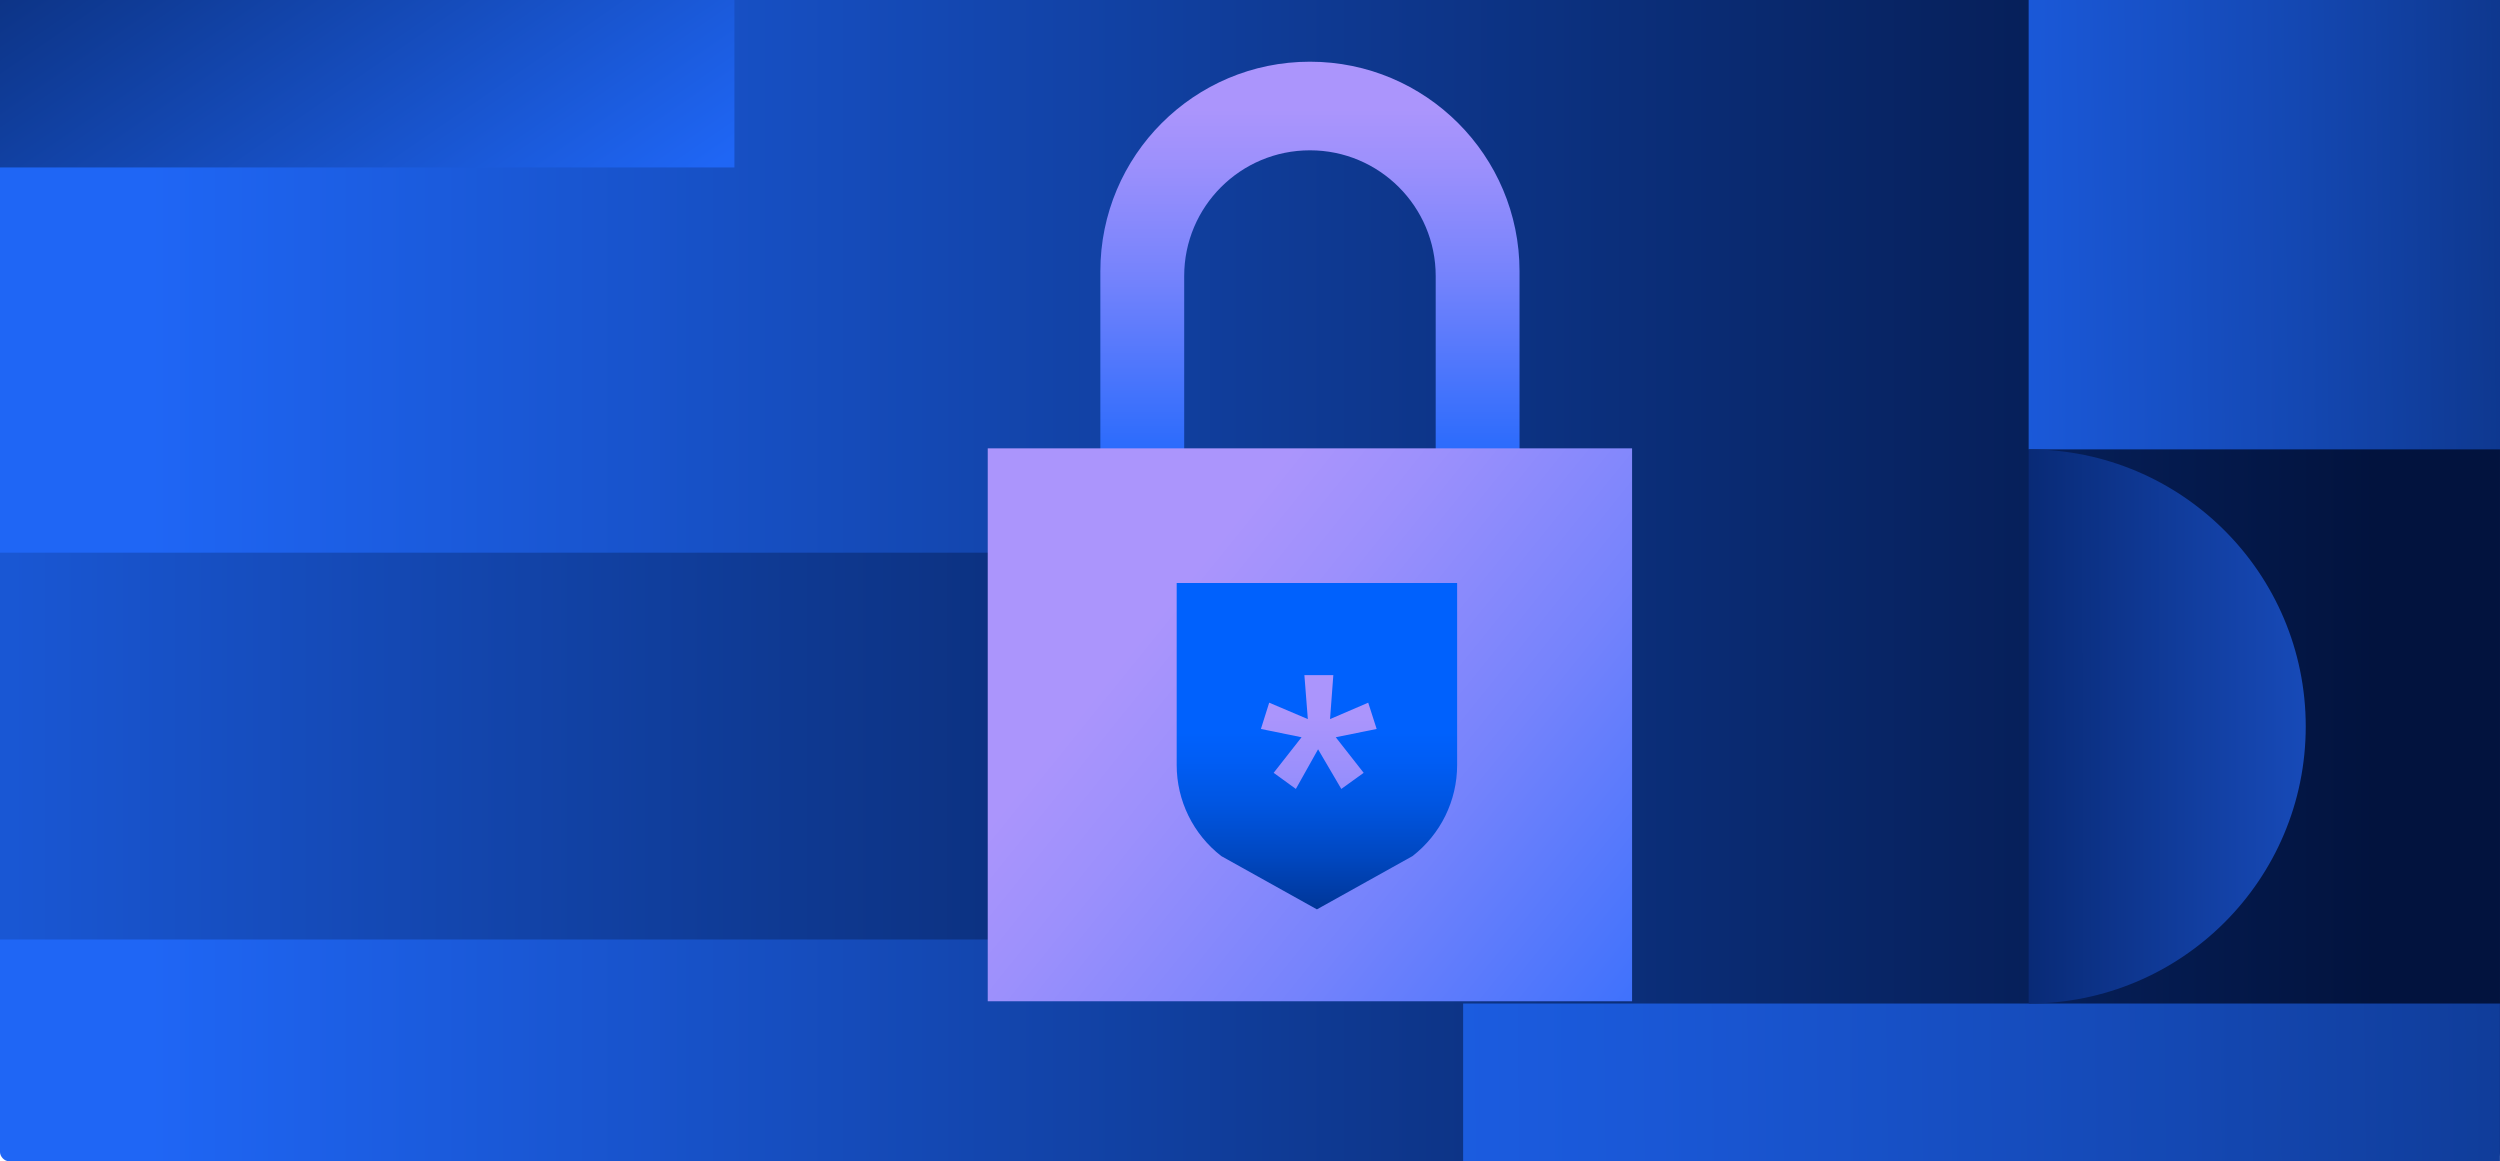
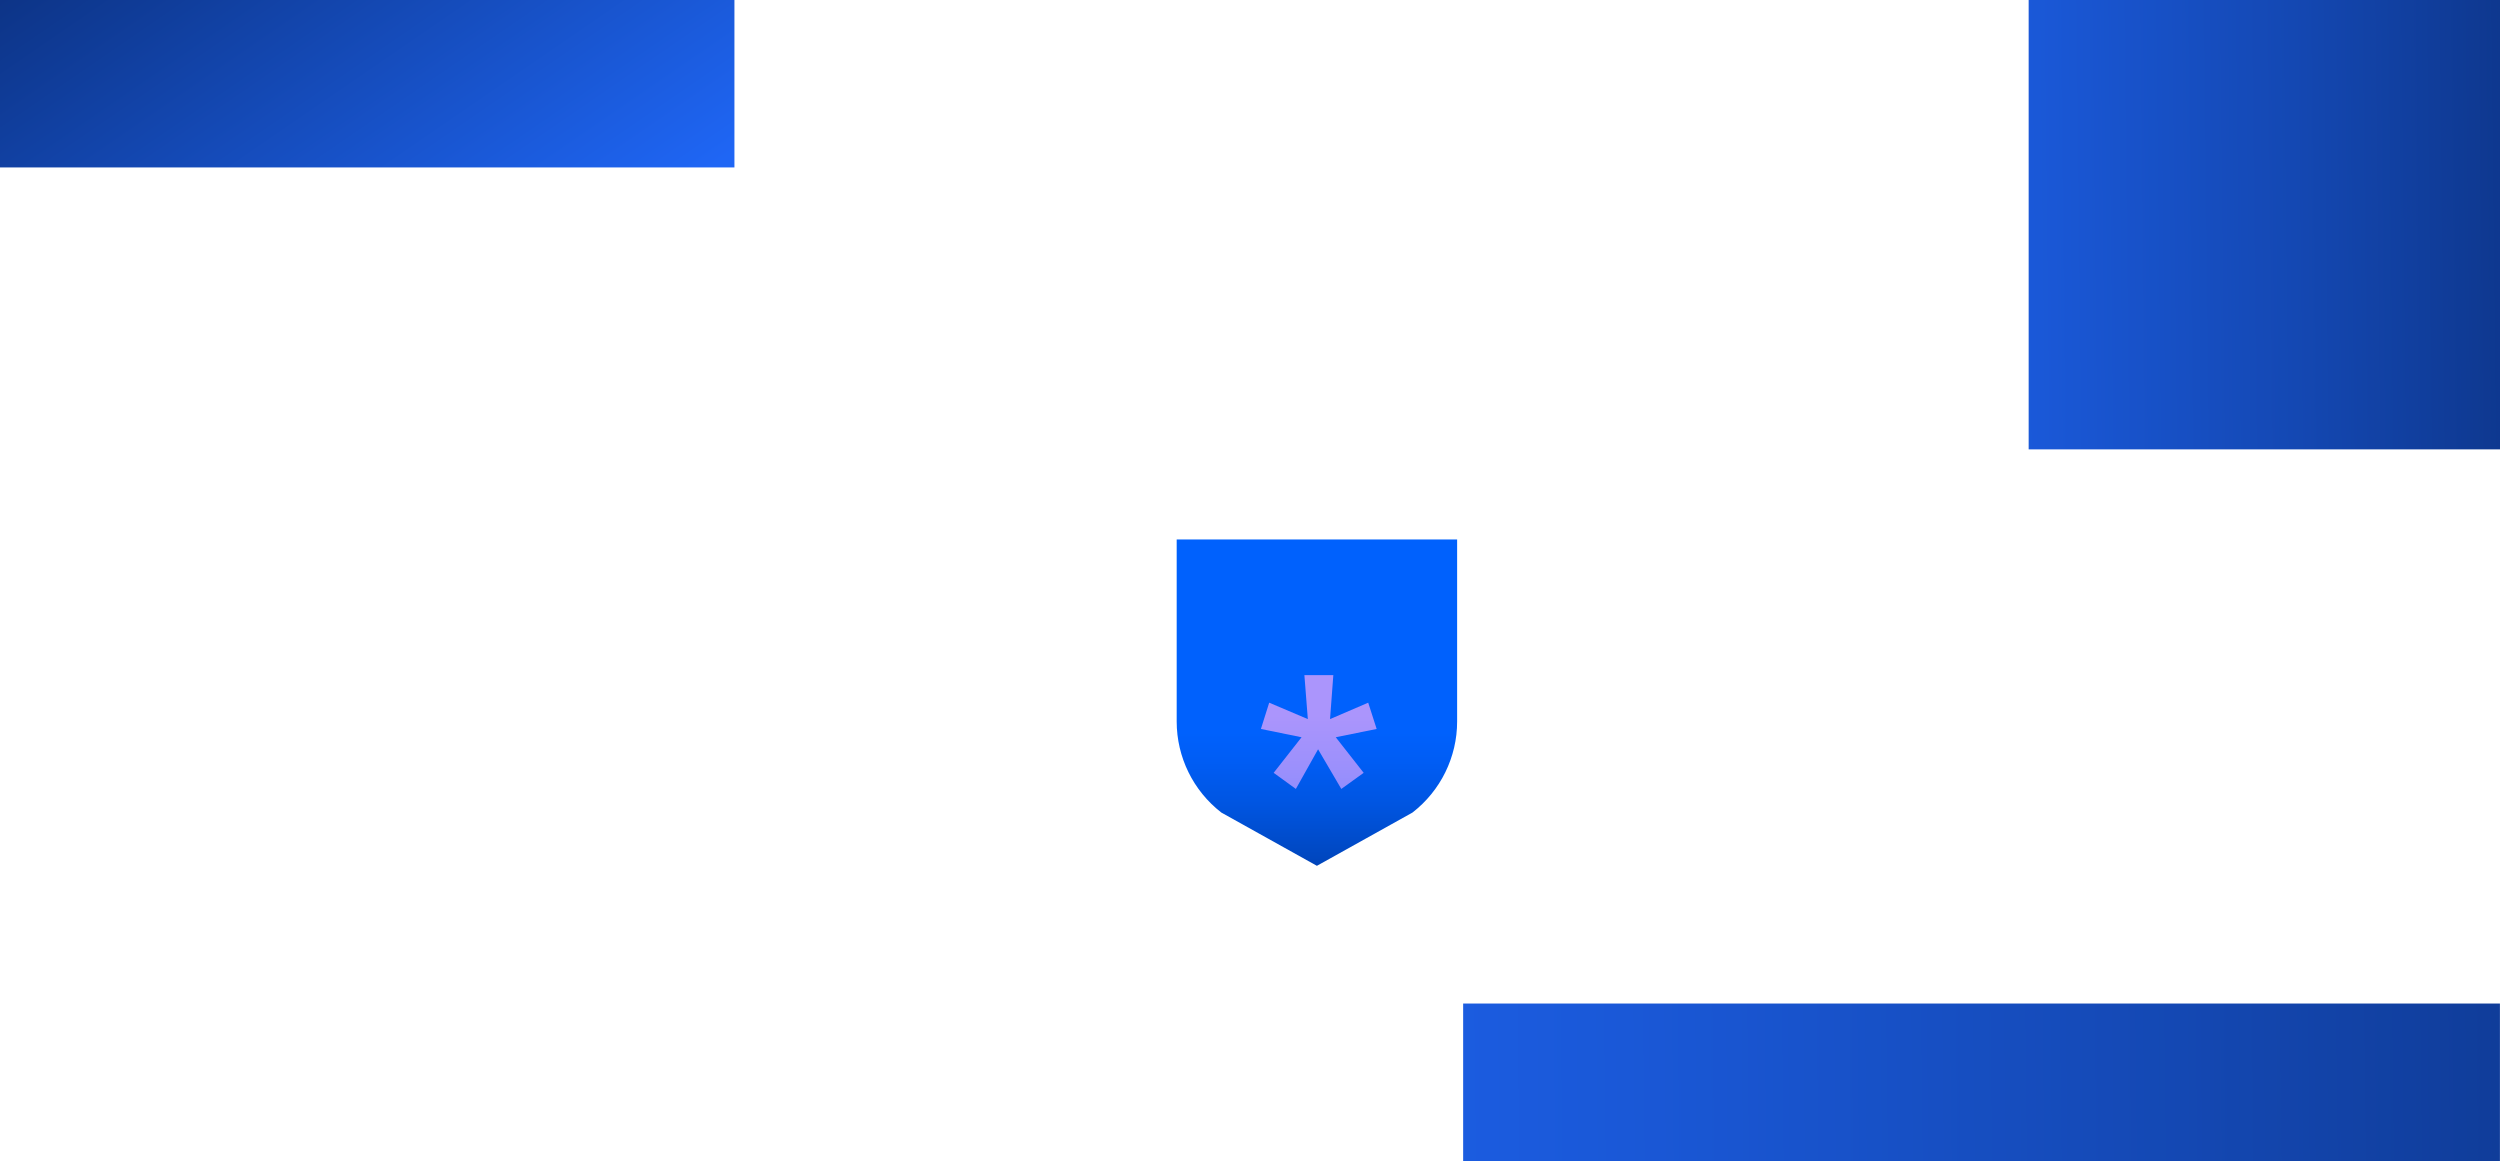
<svg xmlns="http://www.w3.org/2000/svg" xmlns:xlink="http://www.w3.org/1999/xlink" id="Layer_2" data-name="Layer 2" viewBox="0 0 319.67 148.49">
  <defs>
    <style>
      .cls-1 {
        fill: url(#linear-gradient-8);
      }

      .cls-2 {
        fill: url(#linear-gradient-7);
      }

      .cls-3 {
        fill: url(#linear-gradient-5);
      }

      .cls-4 {
        fill: url(#linear-gradient-6);
      }

      .cls-5 {
        fill: url(#linear-gradient-9);
      }

      .cls-6 {
        fill: url(#linear-gradient-4);
      }

      .cls-7 {
        fill: url(#linear-gradient-3);
      }

      .cls-8 {
        fill: url(#linear-gradient-2);
      }

      .cls-9 {
        fill: url(#linear-gradient);
      }

      .cls-10 {
        fill: url(#linear-gradient-10);
      }
    </style>
    <linearGradient id="linear-gradient" x1="0" y1="74.24" x2="319.67" y2="74.24" gradientUnits="userSpaceOnUse">
      <stop offset=".06" stop-color="#1f66f5" />
      <stop offset=".51" stop-color="#0f3b96" />
      <stop offset=".95" stop-color="#02133e" />
    </linearGradient>
    <linearGradient id="linear-gradient-2" x1="88.55" y1="71.22" x2="-4.75" y2="-64.53" gradientUnits="userSpaceOnUse">
      <stop offset=".24" stop-color="#1f66f5" />
      <stop offset=".6" stop-color="#0f3b96" />
      <stop offset=".95" stop-color="#02133e" />
    </linearGradient>
    <linearGradient id="linear-gradient-3" x1="28.91" y1="31.62" x2="391.14" y2="27.6" gradientUnits="userSpaceOnUse">
      <stop offset=".53" stop-color="#1f66f5" />
      <stop offset=".57" stop-color="#1d62ed" />
      <stop offset=".64" stop-color="#1a58d7" />
      <stop offset=".73" stop-color="#1448b3" />
      <stop offset=".83" stop-color="#0c3282" />
      <stop offset=".94" stop-color="#031544" />
      <stop offset=".95" stop-color="#02133e" />
    </linearGradient>
    <linearGradient id="linear-gradient-4" x1="-240.81" y1="95.4" x2="556.76" y2="95.4" gradientUnits="userSpaceOnUse">
      <stop offset=".24" stop-color="#1f66f5" />
      <stop offset=".42" stop-color="#0f3b96" />
      <stop offset=".6" stop-color="#02133e" />
    </linearGradient>
    <linearGradient id="linear-gradient-5" x1="-297.5" y1="144.5" x2="492.29" y2="135.76" xlink:href="#linear-gradient-3" />
    <linearGradient id="linear-gradient-6" x1="-330" y1="752.23" x2="-541.22" y2="752.56" gradientTransform="translate(736.76 -659.57)" gradientUnits="userSpaceOnUse">
      <stop offset=".32" stop-color="#2567f4" />
      <stop offset=".37" stop-color="#2262e9" />
      <stop offset=".47" stop-color="#1c55ce" />
      <stop offset=".59" stop-color="#123fa2" />
      <stop offset=".74" stop-color="#052265" />
      <stop offset=".79" stop-color="#00174d" />
    </linearGradient>
    <linearGradient id="linear-gradient-7" x1="167.5" y1="1.1" x2="167.5" y2="65.66" gradientUnits="userSpaceOnUse">
      <stop offset=".2" stop-color="#ab95fc" />
      <stop offset=".31" stop-color="#9c90fc" />
      <stop offset=".53" stop-color="#7583fc" />
      <stop offset=".82" stop-color="#376ffc" />
      <stop offset="1" stop-color="#0e62fc" />
    </linearGradient>
    <linearGradient id="linear-gradient-8" x1="127.95" y1="60.81" x2="232.55" y2="145.11" xlink:href="#linear-gradient-7" />
    <linearGradient id="linear-gradient-9" x1="168.39" y1="72.62" x2="168.39" y2="134.31" gradientUnits="userSpaceOnUse">
      <stop offset=".34" stop-color="#0061fd" />
      <stop offset=".4" stop-color="#005df5" />
      <stop offset=".49" stop-color="#0055e1" />
      <stop offset=".6" stop-color="#0047c0" />
      <stop offset=".72" stop-color="#003493" />
      <stop offset=".86" stop-color="#001b59" />
      <stop offset=".91" stop-color="#001141" />
    </linearGradient>
    <linearGradient id="linear-gradient-10" x1="168.63" y1="79.76" x2="168.63" y2="138.47" xlink:href="#linear-gradient-7" />
  </defs>
  <g id="Layer_1-2" data-name="Layer 1">
    <g>
      <g>
-         <rect class="cls-9" width="319.67" height="148.49" rx="1.17" ry="1.17" />
        <rect class="cls-8" width="93.91" height="21.41" />
        <rect class="cls-7" x="259.4" width="60.27" height="57.46" />
-         <rect class="cls-6" y="70.67" width="130.66" height="49.46" />
        <rect class="cls-3" x="187.09" y="128.32" width="132.57" height="20.17" />
-         <path class="cls-4" d="M259.4,128.32c19.57,0,35.43-15.86,35.43-35.43s-15.86-35.43-35.43-35.43v70.86Z" />
      </g>
      <g>
-         <path class="cls-2" d="M176.16,82.33h-24.74v-47.03c0-8.88,7.2-16.08,16.08-16.08h0c8.88,0,16.08,7.2,16.08,16.08v26.07h10.72v-26.68c0-14.8-12-26.8-26.8-26.8h0c-14.8,0-26.8,12-26.8,26.8v66.26h53.6v-18.61h-18.14Z" />
-         <rect class="cls-1" x="126.3" y="57.33" width="82.39" height="70.7" />
-       </g>
+         </g>
      <g>
-         <path class="cls-5" d="M186.32,92.26v5.57c0,4.55-2.11,8.85-5.71,11.64l-12.22,6.81-12.22-6.81c-3.6-2.79-5.71-7.09-5.71-11.64v-23.28h35.86v17.71Z" />
+         <path class="cls-5" d="M186.32,92.26c0,4.55-2.11,8.85-5.71,11.64l-12.22,6.81-12.22-6.81c-3.6-2.79-5.71-7.09-5.71-11.64v-23.28h35.86v17.71Z" />
        <path class="cls-10" d="M166.42,94.27l-5.19-1.06,1.06-3.36,4.94,2.1-.44-5.62h3.7l-.42,5.62,4.88-2.1,1.08,3.36-5.23,1.06,3.57,4.55-2.86,2.06-2.97-5.07-2.84,5.07-2.84-2.06,3.57-4.55Z" />
      </g>
    </g>
  </g>
</svg>